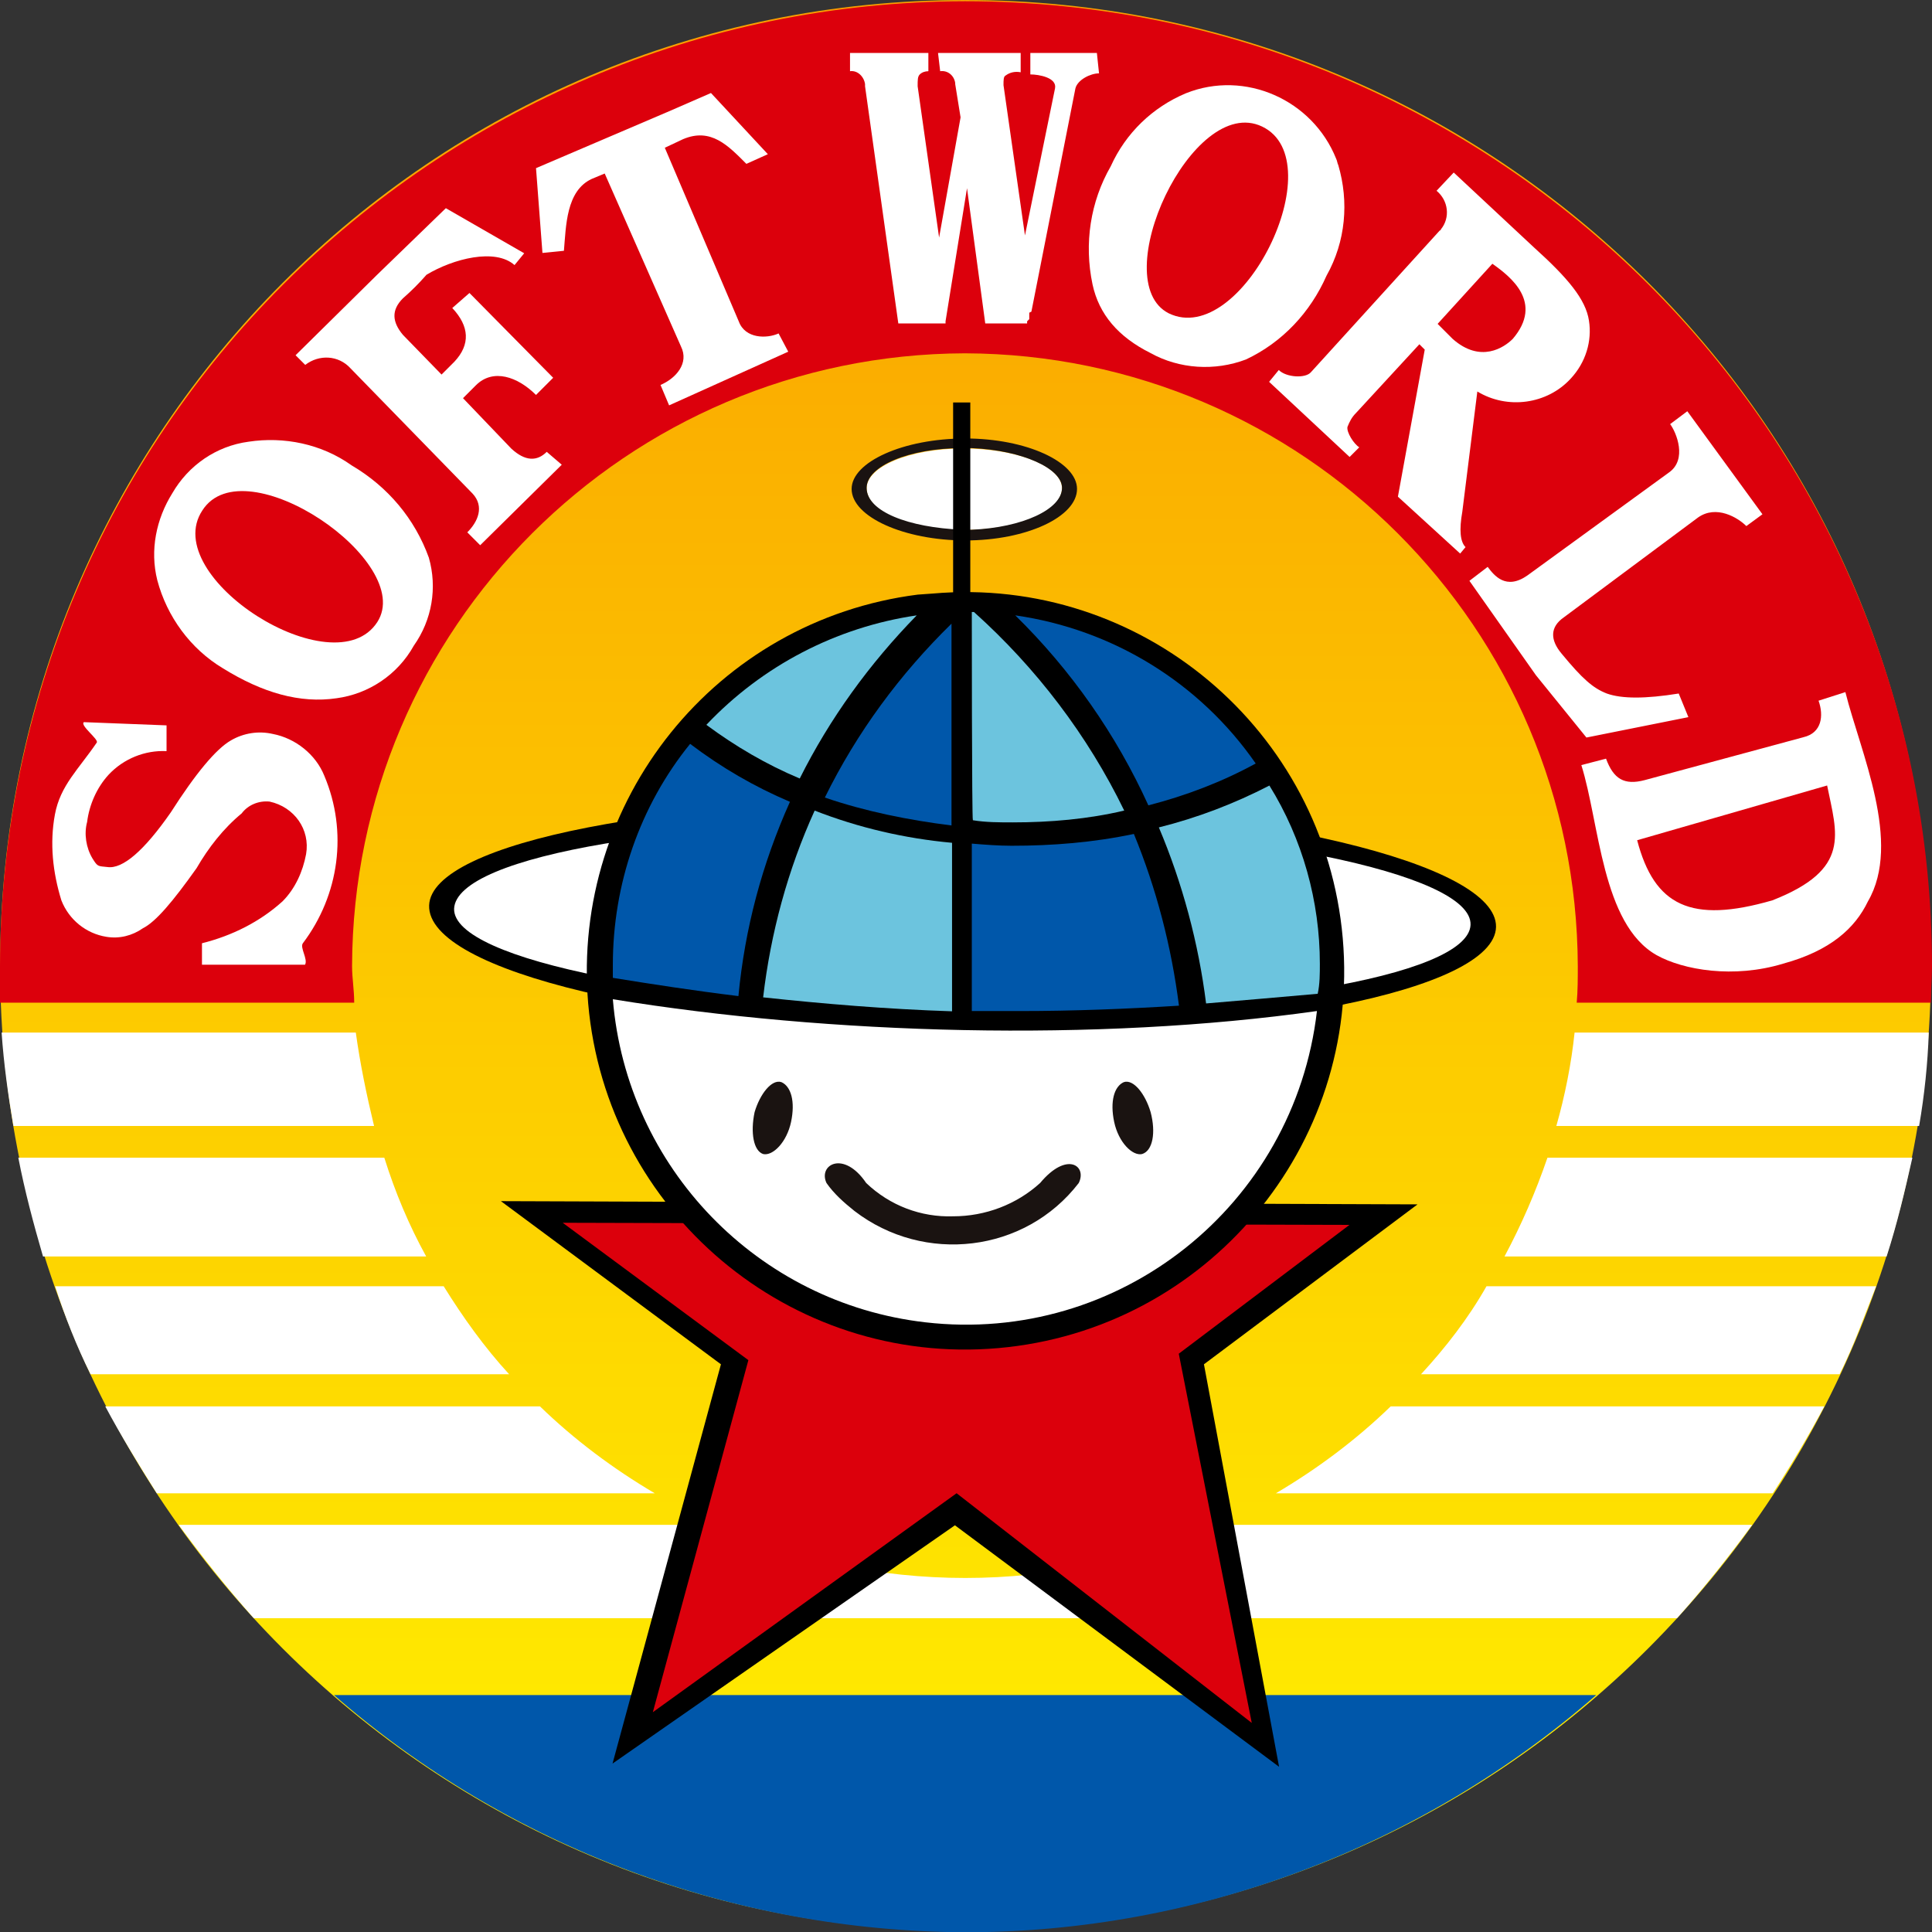
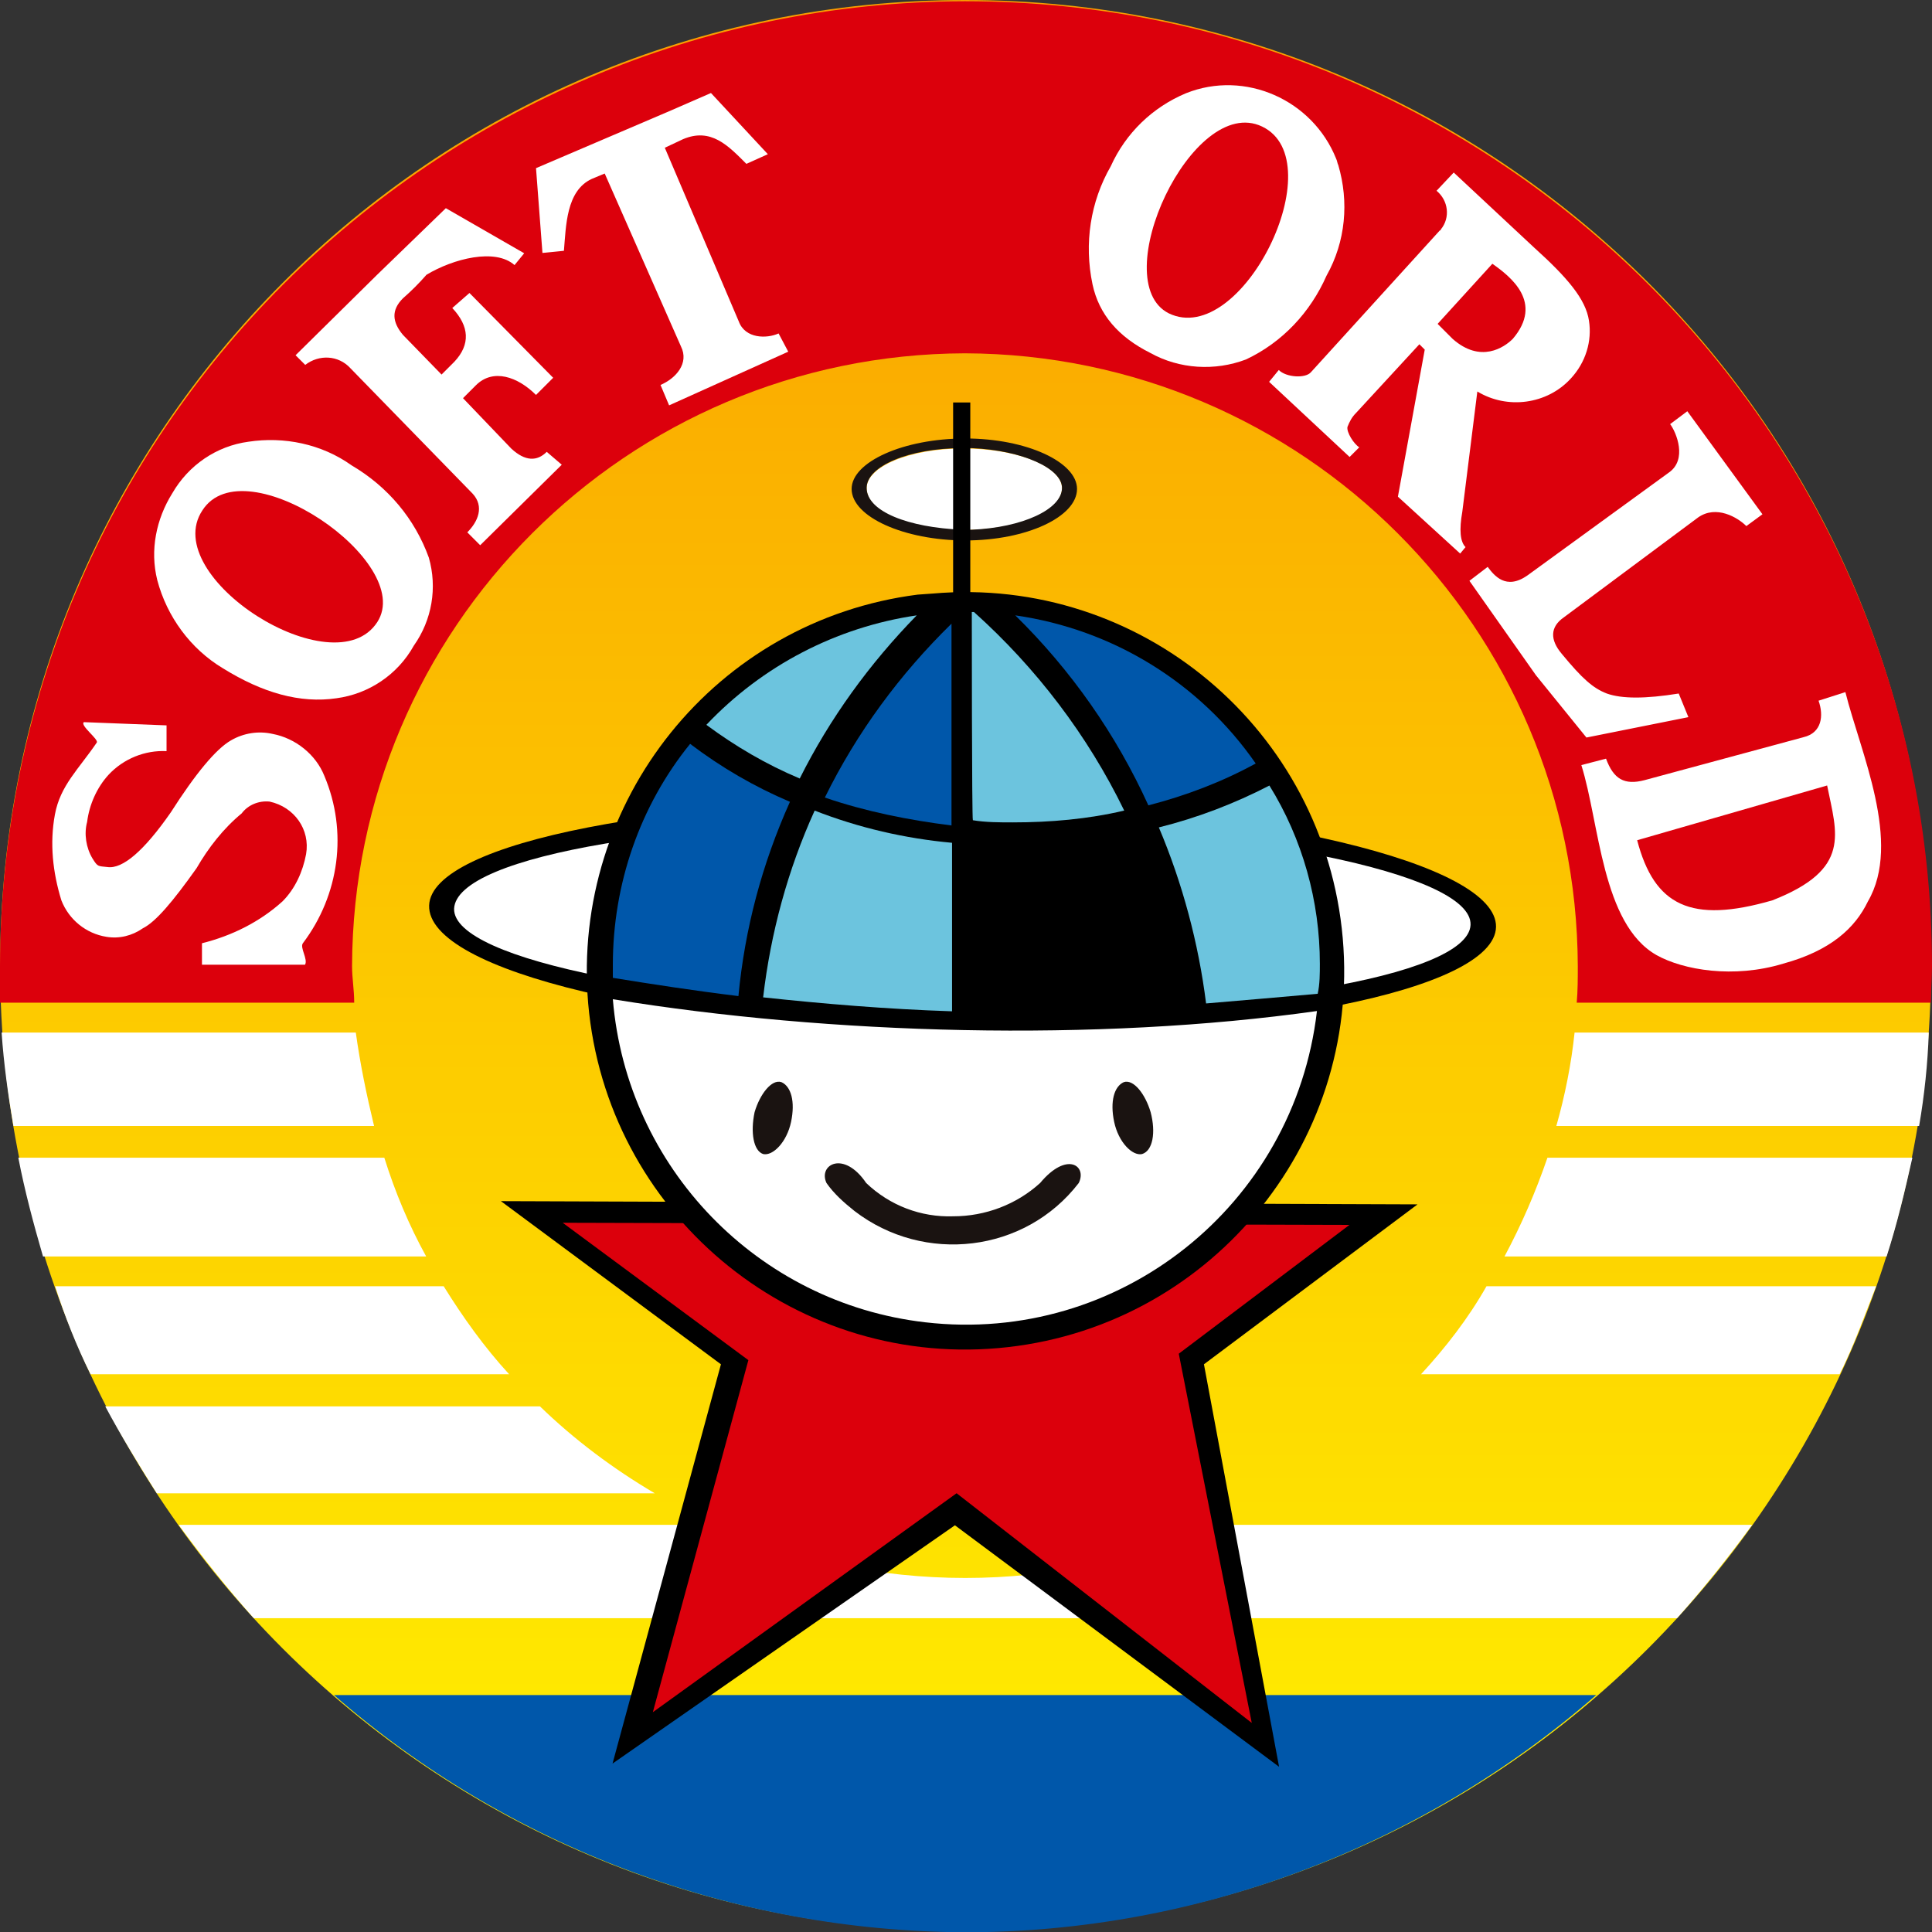
<svg xmlns="http://www.w3.org/2000/svg" version="1.1" id="圖層_1" x="0px" y="0px" viewBox="0 0 180 180" style="enable-background:new 0 0 180 180;" xml:space="preserve">
  <rect x="0" y="0" width="180" height="180" fill="#333333" stroke="none" />
  <style type="text/css">
	.st0{fill-rule:evenodd;clip-rule:evenodd;fill:url(#路径_145_1_);}
	.st1{fill-rule:evenodd;clip-rule:evenodd;fill:#FFFFFF;}
	.st2{fill-rule:evenodd;clip-rule:evenodd;fill:#0057AA;}
	.st3{fill-rule:evenodd;clip-rule:evenodd;fill:#DC000C;}
	.st4{fill-rule:evenodd;clip-rule:evenodd;}
	.st5{fill-rule:evenodd;clip-rule:evenodd;fill:#1A1311;}
	.st6{fill-rule:evenodd;clip-rule:evenodd;fill:#6CC4DE;}
</style>
  <g id="BigLogo" transform="translate(-37.453 -30.067)">
    <g id="组_192" transform="translate(37.453 30.067)">
      <g id="组_191">
        <g id="组_153" transform="translate(0.011)">
          <linearGradient id="路径_145_1_" gradientUnits="userSpaceOnUse" x1="-863.681" y1="292.457" x2="-863.681" y2="293.43" gradientTransform="matrix(179.922 0 0 -179.922 155485.188 52785.066)">
            <stop offset="0" style="stop-color:#FFEC00" />
            <stop offset="1" style="stop-color:#F99900" />
          </linearGradient>
          <path id="路径_145" class="st0" d="M179.9,89.9c0,49.7-40.2,90-89.9,90C40.3,180,0,139.7,0,90S40.2,0,89.9,0c0,0,0,0,0,0      C139.6,0,179.9,40.2,179.9,89.9C179.9,89.9,179.9,89.9,179.9,89.9z" />
        </g>
        <g id="组_154" transform="translate(0.15 96.202)">
          <path id="路径_146" class="st1" d="M34.7,8.7C34,5.8,33.4,2.9,33,0H0c0.2,2.9,0.6,5.8,1.1,8.7H34.7z" />
        </g>
        <g id="组_155" transform="translate(1.706 107.861)">
          <path id="路径_147" class="st1" d="M38,9.2c-1.6-2.9-2.9-6-3.9-9.2H0c0.6,3.1,1.4,6.1,2.3,9.2H38z" />
        </g>
        <g id="组_156" transform="translate(5.136 119.836)">
          <path id="路径_148" class="st1" d="M42.3,8.2C40,5.7,38,2.9,36.2,0H0c0.9,2.8,2,5.6,3.3,8.2H42.3z" />
        </g>
        <g id="组_157" transform="translate(9.807 131.029)">
          <path id="路径_149" class="st1" d="M51.2,8.1c-3.9-2.3-7.5-5-10.7-8.1H0c1.5,2.8,3.1,5.4,4.8,8.1L51.2,8.1z" />
        </g>
        <g id="组_158" transform="translate(31.115 157.925)">
          <path id="路径_150" class="st2" d="M0,0c16.3,14.2,37.2,22,58.8,22.1c21.6,0,42.5-7.9,58.8-22.1H0z" />
        </g>
        <g id="组_159" transform="translate(16.645 142.065)">
          <path id="路径_151" class="st1" d="M96.6,0C81.8,6.6,64.8,6.6,49.9,0H0c2.2,3,4.5,5.9,7,8.7h132.6c2.5-2.8,4.8-5.7,7-8.7H96.6      z" />
        </g>
        <g id="组_160" transform="translate(118.867 131.029)">
-           <path id="路径_152" class="st1" d="M10.7,0C7.5,3.1,3.9,5.8,0,8.1h46.3c1.7-2.6,3.3-5.3,4.8-8.1H10.7z" />
-         </g>
+           </g>
        <g id="组_161" transform="translate(132.394 119.836)">
          <path id="路径_153" class="st1" d="M6.1,0C4.4,3,2.3,5.7,0,8.2h39c1.3-2.6,2.3-5.4,3.4-8.2L6.1,0z" />
        </g>
        <g id="组_162" transform="translate(140.172 107.861)">
          <path id="路径_154" class="st1" d="M4,0C2.9,3.2,1.6,6.2,0,9.2h35.6C36.6,6.1,37.3,3.1,38,0H4z" />
        </g>
        <g id="组_163" transform="translate(145 96.202)">
          <path id="路径_155" class="st1" d="M1.7,0C1.4,2.9,0.8,5.9,0,8.7h33.8c0.5-2.9,0.8-5.8,0.9-8.7H1.7z" />
        </g>
        <g id="组_164" transform="translate(0 0.117)">
          <path id="路径_156" class="st3" d="M89.9,32.8c31.5,0.1,57,25.6,57.1,57.1c0,1.1,0,2.3-0.1,3.4h33c0-1.2,0.1-2.3,0.1-3.4      C180,40.4,139.6,0,89.9,0C40.3,0.1,0.1,40.3,0,89.9v3.4h33c0-1.2-0.2-2.3-0.2-3.4C32.9,58.4,58.4,32.9,89.9,32.8z" />
        </g>
        <g id="组_165" transform="translate(4.917 67.281)">
          <path id="路径_157" class="st1" d="M23.6,12.3c-0.3,1.6-1,3.2-2.2,4.4c-2.1,1.9-4.7,3.2-7.5,3.9v2h9.6c0.3-0.5-0.5-1.6-0.2-2      c3.4-4.5,4.2-10.4,2-15.6c-0.8-2-2.7-3.5-4.8-3.9c-1.3-0.3-2.7-0.1-3.9,0.6c-1.4,0.8-3.3,3.1-5.6,6.7c-2.5,3.6-4.5,5.3-5.9,5.1      c-0.9-0.1-0.9,0-1.4-0.8c-0.6-1-0.8-2.3-0.5-3.4c0.2-1.6,0.9-3.2,2-4.4c1.4-1.5,3.4-2.3,5.4-2.2V0.3L2.9,0      C2.5,0.3,4.3,1.6,4.1,1.9c-1.7,2.5-3.4,4-3.9,6.7C-0.3,11.3,0,14,0.8,16.6c0.7,1.8,2.3,3.1,4.2,3.4c1.2,0.2,2.4-0.1,3.4-0.8      c1.2-0.6,2.8-2.5,5-5.6c1.1-1.9,2.5-3.7,4.2-5.1c0.6-0.8,1.6-1.2,2.6-1.1C22.5,7.9,24,10,23.6,12.3      C23.5,12.3,23.5,12.3,23.6,12.3L23.6,12.3z" />
        </g>
        <g id="组_166" transform="translate(14.354 40.954)">
          <path id="路径_158" class="st1" d="M24.2,19.2c1.7-2.4,2.2-5.4,1.4-8.2c-1.3-3.6-3.8-6.6-7.2-8.6c-2.8-2-6.3-2.7-9.6-2.2      C5.8,0.6,3.2,2.4,1.7,5c-1.5,2.4-2.1,5.3-1.4,8.1c0.9,3.4,3.1,6.4,6.1,8.2c3.7,2.3,7.2,3.3,10.6,2.8      C20,23.7,22.7,21.9,24.2,19.2L24.2,19.2z M20.8,17c-4,6.2-20.4-4.2-16.3-10.4C8.4,0.5,24.4,11.4,20.8,17z" />
        </g>
        <g id="组_167" transform="translate(27.538 19.397)">
          <path id="路径_159" class="st1" d="M10,8.4c0.8-0.7,1.5-1.4,2.2-2.2c2.5-1.5,6.4-2.5,8.2-0.9l0.9-1.1L14,0L7.6,6.2L0,13.7      l0.9,0.9c1.3-1,3.1-0.9,4.2,0.3l11.4,11.7c1.1,1.2,0.5,2.6-0.5,3.6l1.2,1.2l7.6-7.5l-1.4-1.2c-0.9,0.9-2,0.9-3.3-0.3l-4.5-4.7      l1.2-1.2c1.6-1.6,3.9-0.8,5.6,0.9l1.6-1.6l-7.8-7.9l-1.6,1.4c1.6,1.7,1.7,3.4,0.2,5l-1.2,1.2l-3.6-3.7C9,10.6,8.9,9.5,10,8.4z" />
        </g>
        <g id="组_168" transform="translate(49.939 8.666)">
          <path id="路径_160" class="st1" d="M13.5,23.6c0.8,1.6-0.5,3-1.9,3.6l0.8,1.9l11.1-5l-0.9-1.7c-1.1,0.5-3.1,0.5-3.7-1.1      L12,5.1l1.7-0.8c2.6-1.1,4.2,0.6,5.9,2.3l2-0.9L16.3,0l-3.9,1.7L0,7l0.6,7.9l2-0.2c0.2-2.3,0.2-5.6,2.6-6.7l1.2-0.5L13.5,23.6      L13.5,23.6z" />
        </g>
        <g id="组_169" transform="translate(79.194 4.934)">
-           <path id="路径_161" class="st1" d="M21,3.3c0.2-0.8,1.4-1.4,2.2-1.4L23,0h-6.2v2c0.8,0,2.5,0.3,2.3,1.3l-2.8,13.7l-2-14      c0-0.5,0-0.8,0.2-0.9c0.4-0.3,0.9-0.4,1.4-0.3V0H8.2l0.2,1.7c0.7-0.1,1.3,0.4,1.4,1.1c0,0,0,0.1,0,0.1l0.5,3.1l-2,11.2l-2-14.1      c0-0.6,0-0.9,0.2-1.1c0.2-0.2,0.5-0.3,0.8-0.3V0H0v1.7c0.7-0.1,1.3,0.5,1.4,1.2c0,0.1,0,0.1,0,0.2l3.1,22.1h4.4V25l2-12.4      l1.7,12.6h3.9V25l0.2-0.2v-0.3l0,0v-0.3l0.2-0.1l0,0L21,3.3L21,3.3z" />
-         </g>
+           </g>
        <g id="组_170" transform="translate(101.387 7.89)">
          <path id="路径_162" class="st1" d="M5.8,25c-3-1.5-4.8-3.6-5.4-6.4c-0.8-3.8-0.2-7.7,1.7-11c1.4-3.1,3.9-5.5,7-6.8      c5.5-2.2,11.8,0.6,14,6.1c0.1,0.2,0.1,0.4,0.2,0.6c1,3.4,0.7,7.1-1.1,10.3c-1.5,3.4-4.1,6.2-7.5,7.8C11.8,26.7,8.5,26.5,5.8,25      L5.8,25z M7.5,21.3c6.8,3.3,15.4-14.2,8.7-17.4C9.7,0.8,1.6,18.3,7.5,21.3L7.5,21.3z" />
        </g>
        <g id="组_171" transform="translate(118.24 15.974)">
          <path id="路径_163" class="st1" d="M3.9,18.7c-0.5,0.6-2.3,0.5-3-0.2L0,19.6l7.5,7l0.9-0.9c-0.5-0.3-1.2-1.4-1.1-1.9      c0.2-0.5,0.4-0.9,0.8-1.3l5.9-6.4l0.5,0.5L12,30.3l5.8,5.3l0.5-0.6c-0.5-0.5-0.6-1.6-0.3-3.3l1.4-11.2c2.8,1.7,6.5,1.2,8.7-1.2      c1.4-1.5,2-3.5,1.7-5.4c-0.3-2-2-4-5.1-6.8l-7.5-7l-1.6,1.7c1.1,0.9,1.3,2.5,0.4,3.6c0,0,0,0.1-0.1,0.1L3.9,18.7z M20.8,8.6      c1.7,1.2,4.8,3.6,1.9,7c-0.8,0.8-3,2.3-5.6,0l-1.4-1.4L20.8,8.6L20.8,8.6z" />
        </g>
        <g id="组_172" transform="translate(136.903 38.214)">
          <path id="路径_164" class="st1" d="M6.2,24.7l4.7,5.8l9.5-1.9l-0.9-2.2c-3.1,0.5-5.3,0.5-6.7,0c-1.3-0.5-2.3-1.4-4.2-3.7      c-1.1-1.3-1.1-2.5,0.2-3.4l12.5-9.3c1.7-1.2,3.7,0,4.5,0.8l1.5-1.1l-7-9.6l-1.6,1.2c0.6,0.8,1.6,3.3-0.1,4.5L5.4,15.4      c-2,1.4-3.1,0-3.7-0.8L0,15.9L6.2,24.7z" />
        </g>
        <g id="组_173" transform="translate(147.33 64.482)">
          <path id="路径_165" class="st1" d="M5.9,8.2C4,8.7,3,8.1,2.3,6.2L0,6.8c1.7,5.4,1.9,14.8,7,17.7c2.5,1.4,7.2,2.2,11.8,0.8      c4.4-1.2,6.7-3.3,7.9-5.8C29.9,14,26,5.6,24.6,0l-2.5,0.8c0.5,1.4,0.3,3-1.4,3.4L5.9,8.2z M22.9,8.7c0.9,4.5,2.3,7.8-5.1,10.7      c-7.6,2.2-11,0.5-12.6-5.6L22.9,8.7L22.9,8.7z" />
        </g>
        <g id="组_174" transform="translate(46.668 111.908)">
          <path id="路径_166" class="st4" d="M0,0l85.4,0.3L65.5,15.2l7,37.5L42.3,30.2L10.4,52.4l10.1-37.2L0,0z" />
        </g>
        <g id="组_175" transform="translate(52.424 113.922)">
          <path id="路径_167" class="st3" d="M0,0l73.3,0.2l-15.9,12l6.8,34.4L36.7,25.2L8.4,45.6l8.9-32.8L0,0z" />
        </g>
        <g id="组_176" transform="translate(39.981 74.555)">
          <path id="路径_168" class="st4" d="M49.9,0c27.4,0.6,49.6,5.9,49.5,11.8s-22.6,10.4-49.9,9.8C22.1,21.2-0.2,15.9,0,9.8      C0.2,3.9,22.6-0.4,49.9,0L49.9,0z" />
        </g>
        <g id="组_177" transform="translate(42.307 76.57)">
          <path id="路径_169" class="st1" d="M47.6,0c26.1,0.5,47.3,4.8,47.1,9.6s-21.5,8.4-47.6,7.9S-0.1,12.9,0,8.1      C0.2,3.1,21.5-0.4,47.6,0L47.6,0z" />
        </g>
        <g id="组_178" transform="translate(80.742 41.783)">
          <path id="路径_170" class="st1" d="M9,0c5.1,0,9.2,1.7,9.2,3.7c0,2.2-4.1,3.9-9.2,3.9c-5,0-9-1.7-9-3.9C0,1.7,4,0,9,0z" />
        </g>
        <g id="组_179" transform="translate(79.344 40.852)">
          <path id="路径_171" class="st5" d="M10.6,0C16.3,0,21,2.2,21,4.7c0,2.6-4.7,4.8-10.4,4.8S0,7.3,0,4.7C0,2.2,4.8,0,10.6,0      L10.6,0z M10.6,0.9h0.6c4.7,0.2,8.4,1.9,8.4,3.7c0,2-3.7,3.7-8.4,3.9h-0.9c-5-0.2-8.9-1.7-8.9-3.9c0-2,3.9-3.7,8.9-3.7      C10.3,0.9,10.6,0.9,10.6,0.9z" />
        </g>
        <path id="路径_172_1_" class="st4" d="M86.9,55.3c19.4-1.7,36.5,12.7,38.2,32.1c1.7,19.4-12.7,36.5-32.1,38.2     s-36.5-12.7-38.2-32.1c-1.6-18.9,11.9-35.7,30.7-38.1" />
        <path id="路径_172" class="st4" d="M88.8,55.5v-18h1.6v17.9" />
        <g id="组_181" transform="translate(76.849 58.106)">
          <path id="路径_173" class="st2" d="M11.8,18.8c-4-0.5-8-1.3-11.8-2.6C3,10.1,7,4.7,11.8,0V18.8z" />
        </g>
        <g id="组_182" transform="translate(90.541 57.02)">
          <path id="路径_174" class="st6" d="M0,0h0.2c5.8,5.2,10.6,11.5,14,18.5c-3.4,0.8-6.9,1.1-10.4,1.1c-1.2,0-2.5,0-3.7-0.2      C0,19.4,0,0,0,0z" />
        </g>
        <g id="组_183" transform="translate(94.591 57.332)">
          <path id="路径_175" class="st2" d="M0,0c9.1,1.3,17.2,6.3,22.4,13.8c-3.1,1.7-6.5,3-10,3.9C9.4,11.1,5.2,5.1,0,0z" />
        </g>
        <g id="组_184" transform="translate(65.81 57.332)">
          <path id="路径_176" class="st6" d="M8.7,15.2c-3.1-1.3-6-3-8.7-5C5.2,4.7,12.1,1.1,19.6,0C15.2,4.5,11.5,9.6,8.7,15.2z" />
        </g>
        <g id="组_185" transform="translate(107.968 73.188)">
          <path id="路径_177" class="st6" d="M10.3,0c3.1,5,4.7,10.8,4.7,16.6c0,0.9,0,1.9-0.2,2.8c-3.4,0.3-6.8,0.6-10.4,0.9      C3.7,14.7,2.2,9.1,0,3.9C3.6,3,7,1.7,10.3,0L10.3,0z" />
        </g>
        <g id="组_186" transform="translate(90.541 77.697)">
-           <path id="路径_178" class="st2" d="M19.3,16c-4.8,0.3-9.8,0.5-14.8,0.5H0V0.9c1.2,0.1,2.5,0.2,3.7,0.2c3.8,0,7.6-0.3,11.4-1.1      C17.2,5.1,18.6,10.5,19.3,16z" />
-         </g>
+           </g>
        <g id="组_187" transform="translate(71.1 75.521)">
          <path id="路径_179" class="st6" d="M17.6,18.7C11.5,18.5,5.6,18,0,17.4C0.7,11.4,2.3,5.5,4.8,0c4.1,1.6,8.4,2.6,12.8,3V18.7      L17.6,18.7z" />
        </g>
        <g id="组_188" transform="translate(57.097 69.303)">
          <path id="路径_180" class="st2" d="M11.7,23.5C7.6,23,3.7,22.4,0,21.8v-1.2C0,13.1,2.5,5.8,7.2,0c2.9,2.2,6,4,9.3,5.4      C13.9,11.2,12.3,17.2,11.7,23.5L11.7,23.5z" />
        </g>
        <g id="组_189" transform="translate(57.097 93.095)">
          <path id="路径_181" class="st1" d="M65.6,1.1c-2.1,18.1-18.4,31.1-36.5,29C13.5,28.3,1.3,15.7,0,0C20.2,3.3,45.1,4,65.6,1.1z" />
        </g>
        <g id="组_190" transform="translate(70.103 100.82)">
          <path id="路径_182" class="st5" d="M34.6,0c0.9-0.3,2,1.1,2.5,2.8c0.5,1.9,0.2,3.6-0.8,3.9c-0.9,0.2-2.2-1.1-2.6-3      S33.7,0.4,34.6,0L34.6,0z M2.7,0c-0.9-0.3-2,1.1-2.5,2.8C-0.2,4.7,0.1,6.4,1,6.7c0.9,0.2,2.2-1.1,2.6-3S3.6,0.4,2.7,0L2.7,0z       M30.4,9.4C25.4,15.9,16,17,9.5,12c-1-0.8-1.9-1.6-2.6-2.6c-0.8-1.7,1.6-3.1,3.7,0c2.2,2.1,5.1,3.2,8.1,3.1c3,0,5.9-1.1,8.1-3.1      C29.3,6.4,31.2,7.8,30.4,9.4L30.4,9.4z" />
        </g>
      </g>
    </g>
  </g>
</svg>